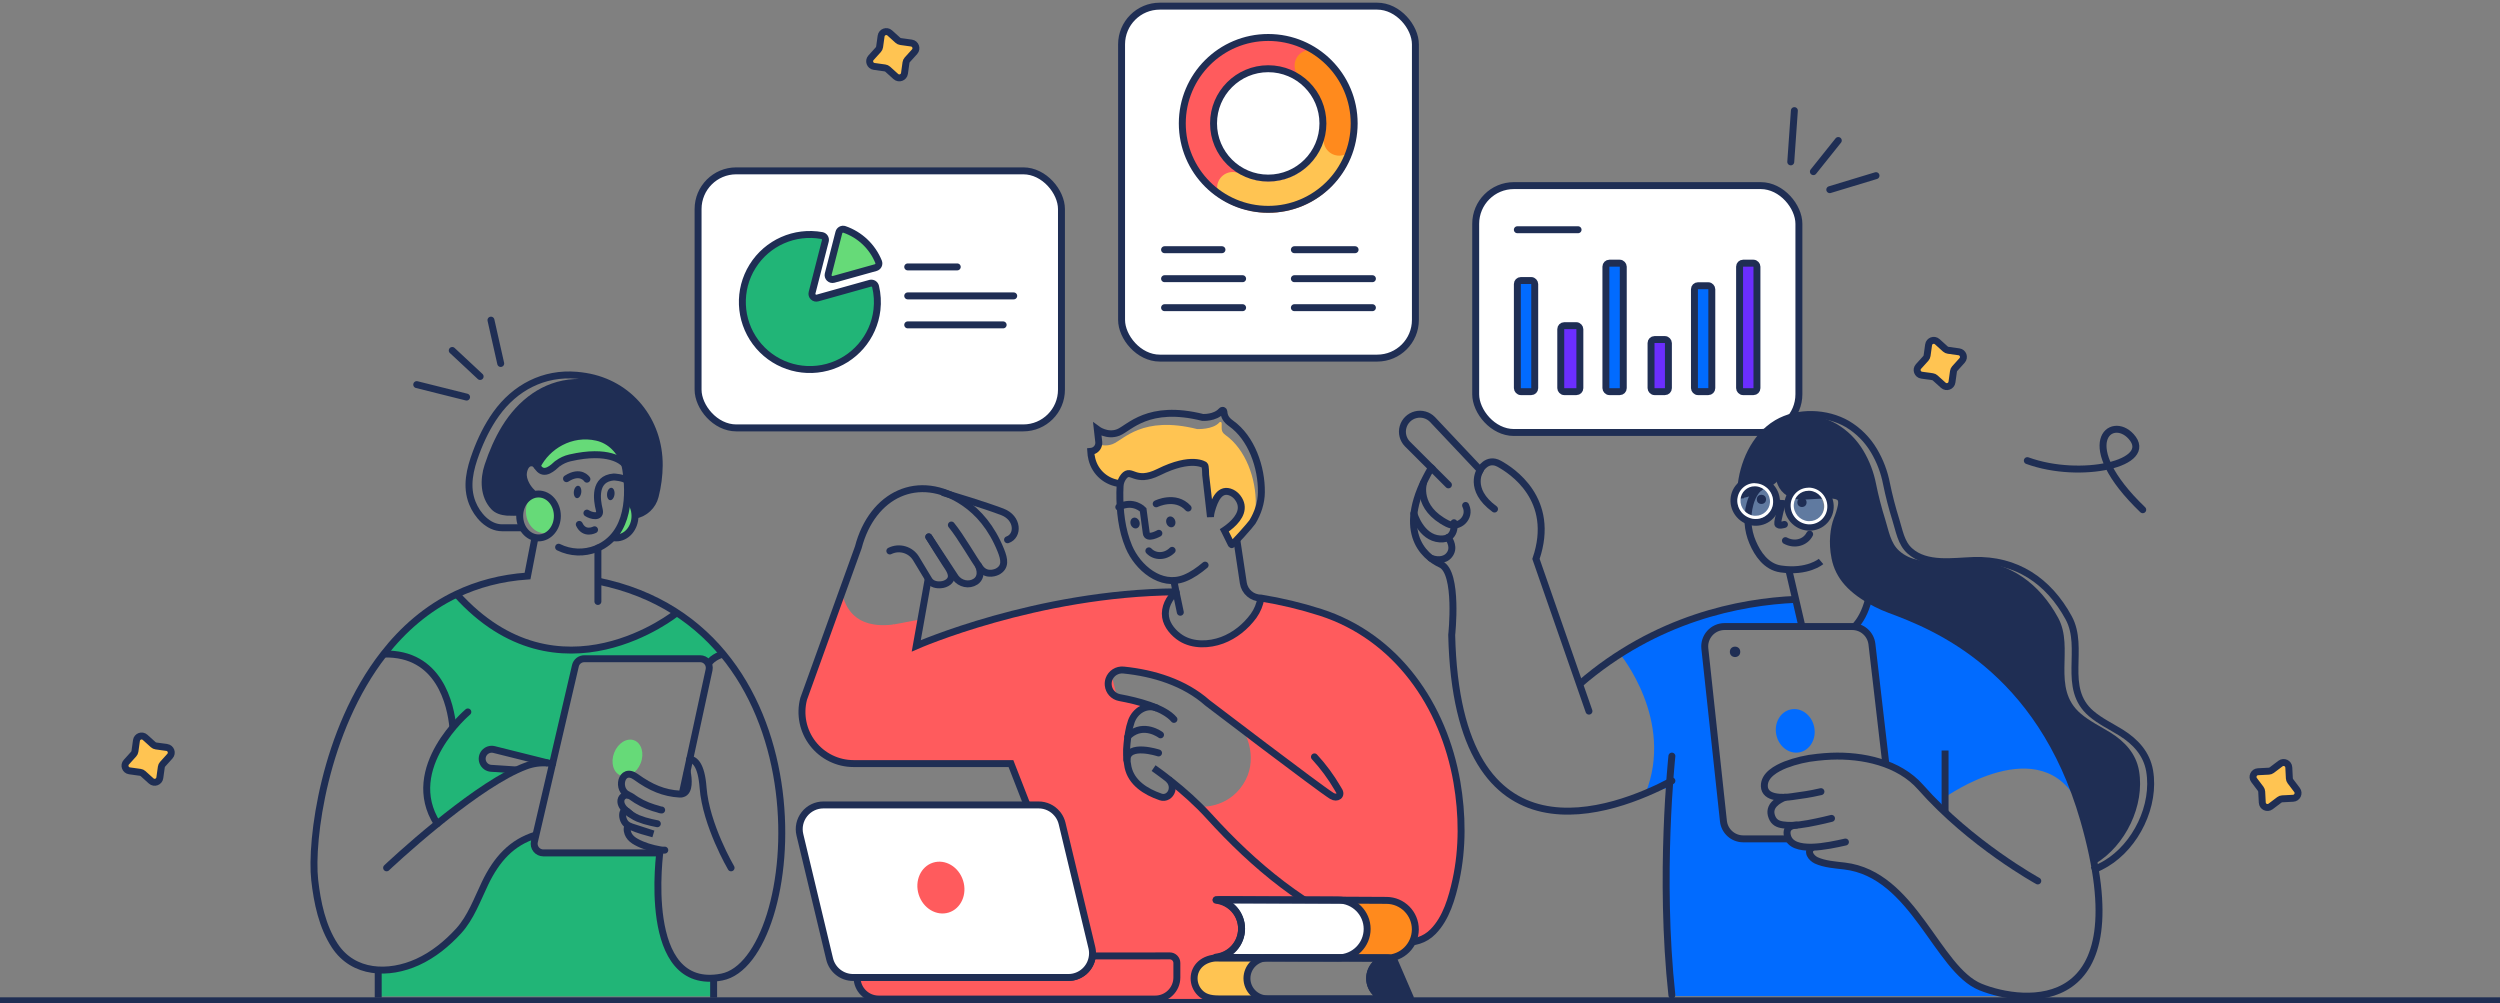
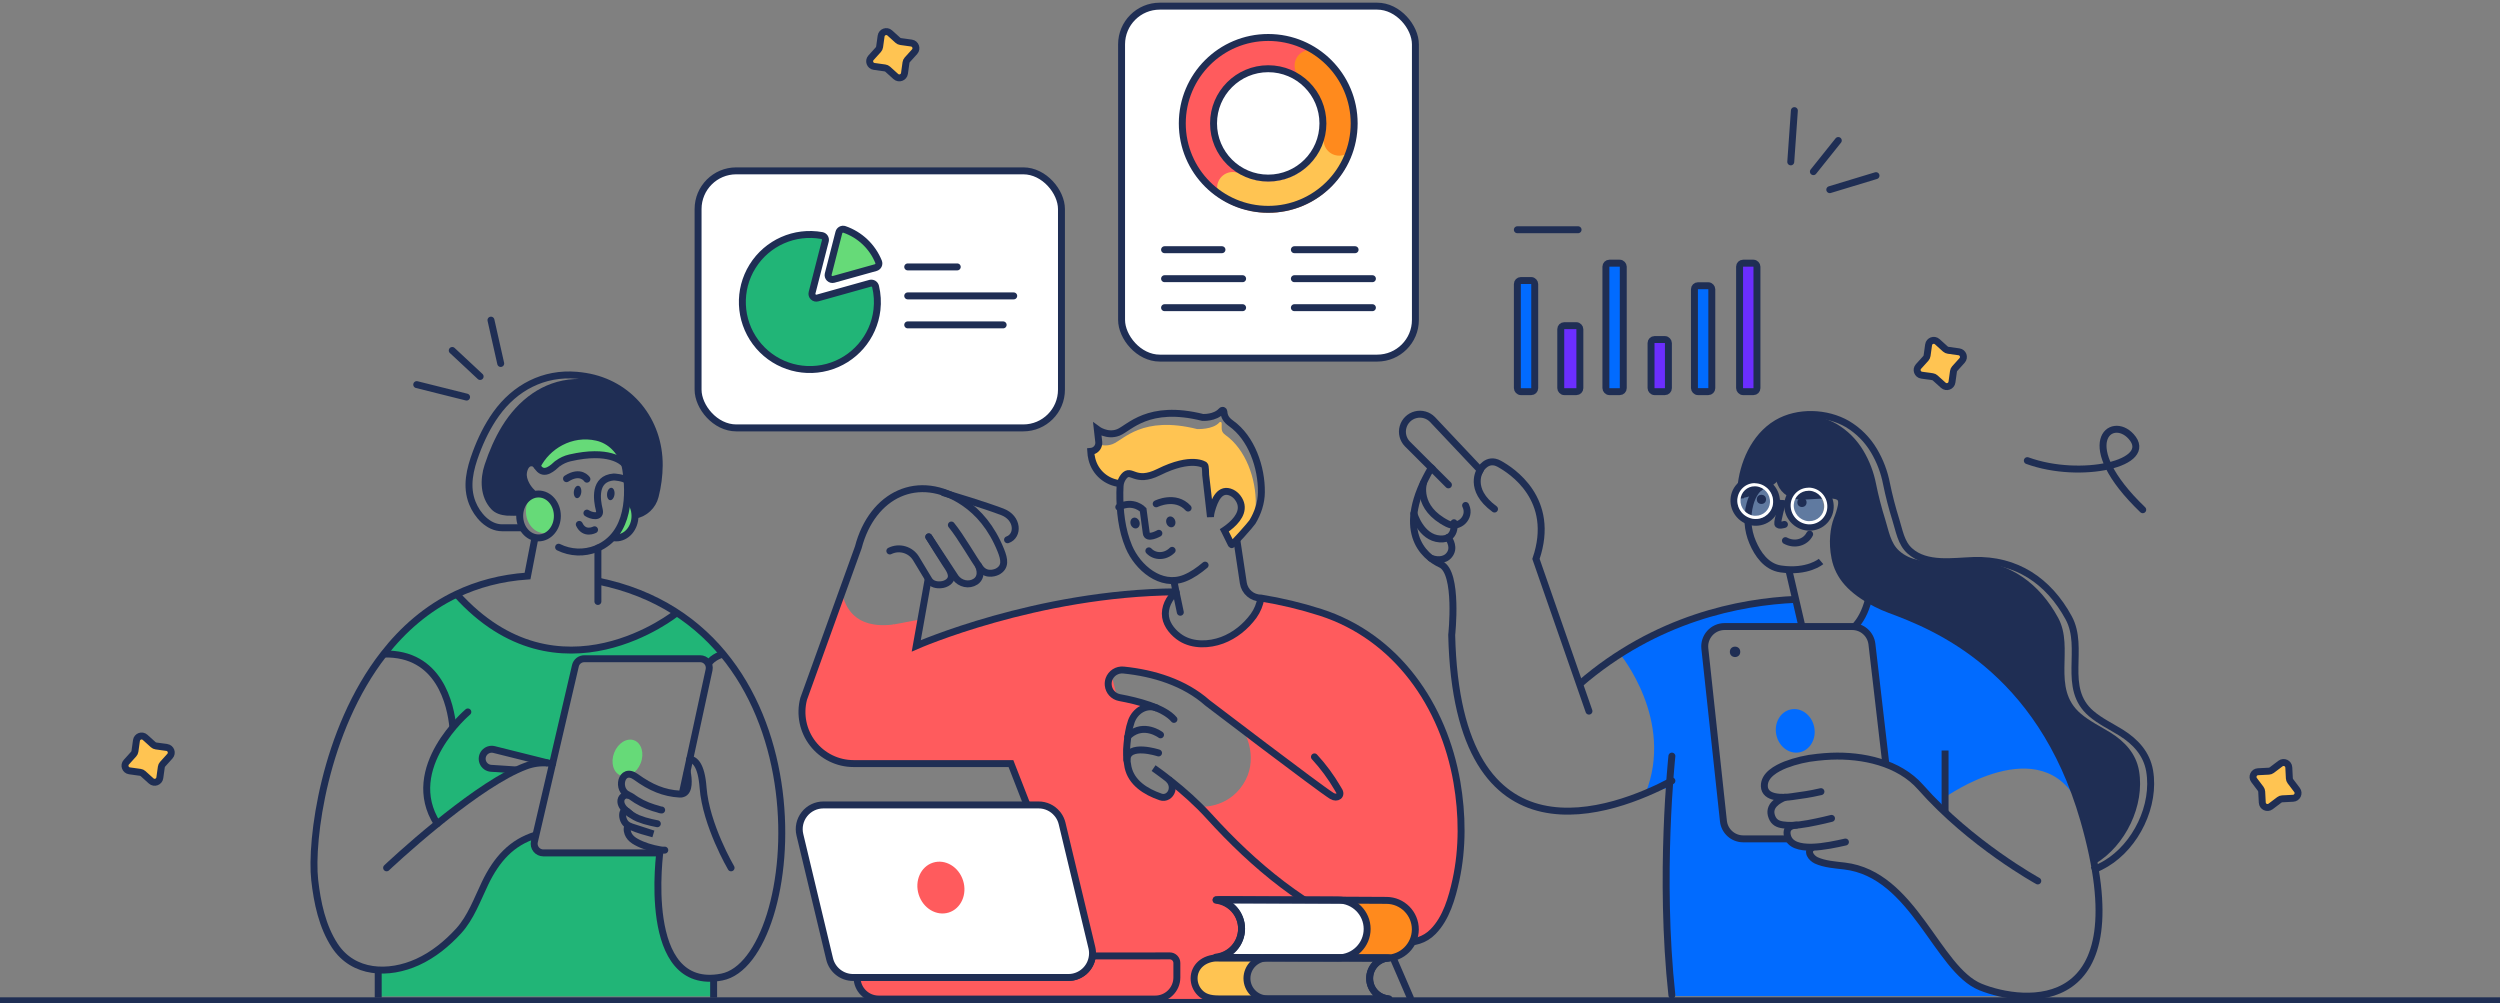
<svg xmlns="http://www.w3.org/2000/svg" width="1440" height="578" viewBox="0 0 1440 578" fill="none">
  <rect x="0" y="0" width="1440" height="578" fill="#808080" stroke="none" />
  <g clip-path="url(#clip0_2789_42386)">
    <path d="M240.035 221.538L268.748 228.716" stroke="#1F2E54" stroke-width="4" stroke-linecap="round" stroke-linejoin="round" />
    <path d="M260.495 201.879L276.551 216.857" stroke="#1F2E54" stroke-width="4" stroke-linecap="round" stroke-linejoin="round" />
    <path d="M282.792 184.398L288.41 209.366" stroke="#1F2E54" stroke-width="4" stroke-linecap="round" stroke-linejoin="round" />
    <path d="M1482.03 576.453L-42.026 576.453" stroke="#1F2E54" stroke-width="4" />
    <rect x="402.093" y="98.406" width="209.307" height="148.065" rx="22" fill="white" stroke="#1F2E54" stroke-width="4" />
    <path d="M505.127 178.487C503.268 194.333 491.921 207.438 476.503 211.544C461.085 215.649 444.724 209.924 435.23 197.101C425.736 184.278 425.035 166.957 433.462 153.409C441.889 139.861 457.735 132.833 473.434 135.679C474.112 135.813 474.706 136.219 475.077 136.802C475.448 137.385 475.564 138.096 475.397 138.767L474.625 141.755L467.753 168.602C467.53 169.473 467.789 170.397 468.432 171.026C469.075 171.655 470.005 171.894 470.871 171.652L497.551 164.187L501.2 163.168C501.861 162.985 502.567 163.08 503.157 163.429C503.746 163.779 504.168 164.353 504.325 165.02C505.378 169.428 505.65 173.986 505.127 178.487V178.487Z" fill="#21B577" stroke="#1F2E54" stroke-width="4" />
    <path d="M506.071 150.825C506.327 151.487 506.29 152.226 505.97 152.859C505.65 153.492 505.076 153.96 504.392 154.147L501.879 154.851L480.145 160.92C479.283 161.151 478.364 160.909 477.729 160.282C477.094 159.656 476.839 158.741 477.057 157.876L482.651 136.019L483.195 133.919C483.363 133.244 483.804 132.669 484.413 132.333C485.023 131.996 485.745 131.929 486.406 132.147C495.35 135.241 502.521 142.052 506.071 150.825V150.825Z" fill="#66DA78" stroke="#1F2E54" stroke-width="4" />
    <line x1="522.848" y1="153.74" x2="551.372" y2="153.74" stroke="#1F2E54" stroke-width="4" stroke-linecap="round" />
    <line x1="522.849" y1="170.438" x2="583.897" y2="170.438" stroke="#1F2E54" stroke-width="4" stroke-linecap="round" />
    <line x1="522.848" y1="187.135" x2="577.816" y2="187.135" stroke="#1F2E54" stroke-width="4" stroke-linecap="round" />
-     <rect x="850" y="106.909" width="186.167" height="142.206" rx="22" fill="white" stroke="#1F2E54" stroke-width="4" />
    <line x1="873.991" y1="132.329" x2="908.968" y2="132.329" stroke="#1F2E54" stroke-width="4" stroke-linecap="round" />
    <rect x="874" y="161.584" width="10" height="64" rx="2" fill="#016BFF" stroke="#1F2E54" stroke-width="4" />
    <rect x="899" y="187.584" width="11" height="38" rx="2" fill="#6B2EFF" stroke="#1F2E54" stroke-width="4" />
    <rect x="925" y="151.584" width="10" height="74" rx="2" fill="#016BFF" stroke="#1F2E54" stroke-width="4" />
    <rect x="951" y="195.584" width="10" height="30" rx="2" fill="#6B2EFF" stroke="#1F2E54" stroke-width="4" />
    <rect x="976" y="164.584" width="10" height="61" rx="2" fill="#016BFF" stroke="#1F2E54" stroke-width="4" />
    <rect x="1002" y="151.584" width="10" height="74" rx="2" fill="#6B2EFF" stroke="#1F2E54" stroke-width="4" />
    <path d="M514.215 359.803L530.666 356.658L527.037 372.836L601.747 348.262L635.457 369.413L649.1 424.45H487.283L514.215 359.803Z" fill="#FF5B5D" />
    <path fill-rule="evenodd" clip-rule="evenodd" d="M760.65 352.726C804.532 366.874 831.541 406.404 839.169 450.578C842.343 469.073 842.581 488.475 838.575 506.889C836.309 517.226 833.033 528.854 825.427 536.623C822.236 539.894 818.033 541.99 813.501 542.57C814.608 540.332 815.187 537.871 815.193 535.374C815.226 526.183 807.825 518.692 798.634 518.615L788.07 518.555L772.257 518.474C771.786 518.415 771.289 518.415 770.797 518.415H760.152L751.184 518.377L702.43 518.118C701.803 518.118 701.149 518.161 700.5 518.22L700.601 518.235C700.982 518.29 701.381 518.347 701.744 518.437C701.326 518.437 700.912 518.471 700.481 518.507L700.419 518.512C708.675 519.527 714.937 526.443 715.13 534.758V535.071C715.14 535.275 715.14 535.479 715.13 535.682C714.641 543.781 708.422 550.366 700.365 551.317C700.79 551.372 701.218 551.404 701.647 551.414C701.249 551.504 700.846 551.571 700.441 551.614L700.516 551.621C701.143 551.678 701.747 551.733 702.376 551.733H701.765C693.11 551.733 687.785 557.053 687.785 563.54C687.791 566.676 689.039 569.681 691.256 571.898C693.402 574.05 696.359 575.369 701.765 575.369H635.129L623.462 545.403L582.299 439.82H491.681C482.468 439.825 473.772 435.559 468.138 428.27C462.503 420.981 460.566 411.491 462.893 402.576L484.782 341.384C484.908 341.734 485.043 342.173 485.199 342.682C486.939 348.35 491.341 362.69 514.819 359.689C518.506 376.475 523.945 392.829 532.308 407.831C535.244 413.113 539.007 418.892 544.629 421.649C545.202 421.928 545.795 422.164 546.402 422.358C552.041 424.185 558.982 422.693 564.324 420.941C577.277 416.708 590.463 411.616 602.292 404.815C612.531 398.965 624.716 389.456 623.376 376.8V376.621C622.758 369.498 617.947 363.432 611.152 361.208C607.678 366.918 603.52 372.182 598.772 376.886C594.965 373.17 591.895 368.768 589.722 363.911C588.17 360.428 586.943 356.808 586.057 353.099C611.617 346.747 643.514 341.167 677.421 340.892C673.421 344.579 670.577 349.861 671.41 355.44C672.14 360.392 676.178 364.982 680.341 367.588C687.255 371.923 696.484 371.566 703.933 368.809C711.232 366.128 717.535 360.981 722.109 354.715C724.266 351.688 725.703 348.208 726.31 344.541V344.481C737.946 346.371 749.424 349.127 760.65 352.726ZM691.17 464.688C691.17 464.688 706.81 465.958 715.996 451.821C725.229 437.705 717.277 422.974 717.277 422.974C717.277 422.974 691.149 400.873 686.678 398.332C682.207 395.791 659.074 382.935 644.234 386.168C629.394 389.401 644.017 401.646 644.807 401.803C645.596 401.96 662.015 406.182 662.015 406.182L656.338 409.177C656.338 409.177 651.532 411.896 650.326 420.098C650.213 420.868 650.073 421.703 649.924 422.593C648.484 431.173 646.192 444.826 658.976 454.476C673.087 465.126 674.508 456.908 675.195 451.502C675.195 451.502 683.818 455.184 686.845 460.568C689.873 465.953 691.17 464.688 691.17 464.688Z" fill="#FF5B5D" />
    <path d="M534.958 309.228C538.094 314.332 541.245 319.424 544.5 324.452C546.506 327.55 550.16 331.967 546.273 335.205C545.008 336.175 543.48 336.74 541.889 336.827C539.391 337.049 536.769 336.448 535.25 334.302L527.681 321.76C524.553 316.573 517.966 314.658 512.544 317.359" stroke="#1F2E54" stroke-width="4" stroke-linecap="round" />
    <path d="M563.583 325.749C565.562 330.453 564.221 333.485 561.907 335.01C558.123 337.491 553.057 336.302 550.376 332.68L534.984 309.255" stroke="#1F2E54" stroke-width="4" stroke-linecap="round" />
    <path d="M547.986 302.416C553.587 309.228 560.653 321.879 564.562 327.16C568.47 332.442 574.514 329.258 574.514 329.258C579.423 326.614 578.591 322.23 576.445 316.905C571.157 303.833 563.61 295.14 555.193 289.441C529.108 271.796 502.347 284.814 494.384 315.272L462.893 402.577C460.566 411.491 462.503 420.981 468.138 428.27C473.772 435.56 482.468 439.826 491.681 439.82H582.299L635.145 575.375" stroke="#1F2E54" stroke-width="4" stroke-linecap="round" />
    <path d="M580.342 310.91C586.83 308.661 586.532 298.313 577.326 294.821C567.157 290.961 549.1 285.501 544.564 284.138C544.536 284.116 544.502 284.103 544.467 284.1C544.148 284.003 543.926 283.922 543.753 283.884L543.499 283.803" stroke="#1F2E54" stroke-width="4" stroke-linecap="round" />
    <path d="M676.194 414.368C670.518 407.545 654.98 403.679 644.838 401.809C641.337 401.151 638.692 398.257 638.351 394.711C638.233 393.546 638.368 392.369 638.745 391.261C639.99 387.76 643.466 385.563 647.163 385.942C664.463 387.693 682.303 393.137 695.5 404.863C695.5 404.863 759.471 453.681 767.11 458.433C770.262 460.347 773.203 458.087 771.067 455.082L770.397 453.935C766.637 447.482 762.187 441.457 757.125 435.965" stroke="#1F2E54" stroke-width="4" stroke-linecap="round" />
    <path d="M677.378 340.887C596.923 341.557 527.767 372.016 527.767 372.016L534.67 333.318" stroke="#1F2E54" stroke-width="4" />
-     <path d="M802.338 551.495C802.338 551.495 793.574 549.511 791.244 556.529C788.914 563.546 786.482 574.71 803.235 575.369C819.989 576.029 810.15 572.736 809.182 567.314C808.214 561.892 802.338 551.495 802.338 551.495Z" fill="#1F2E54" />
    <path d="M668.464 423.271C668.464 423.271 659.008 416.103 650.493 423.368C650.135 423.684 649.822 424.048 649.564 424.45" stroke="#1F2E54" stroke-width="4" stroke-linecap="round" />
    <path d="M667.324 433.706C667.324 433.706 649.37 427.802 649.1 437.728" stroke="#1F2E54" stroke-width="4" stroke-linecap="round" />
    <path d="M673.167 448.924C673.167 448.924 676.081 451.595 674.973 455.411C674.151 458.239 671.34 460.023 668.555 459.055C659.689 455.99 651.704 450.784 649.758 441.934C648.838 437.453 648.639 432.854 649.169 428.31C649.596 424.099 650.218 419.552 651.634 415.546C653.797 409.394 660.419 405.107 666.847 408.069" stroke="#1F2E54" stroke-width="4" />
    <path d="M787.898 518.124L812.637 575.37" stroke="#1F2E54" stroke-width="4" />
    <path d="M675.153 316.997C671.142 320.96 665.152 320.954 661.74 317.289" stroke="#1F2E54" stroke-width="4" stroke-linecap="round" />
    <path d="M628.902 264.383C630.762 272.14 637.365 277.845 645.31 278.558C645.632 276.997 646.33 275.539 647.343 274.309C651.668 269.211 653.511 278.774 667.346 271.909C686.516 262.372 693.793 267.843 693.793 267.843C694.431 268.319 694.333 272.709 694.442 273.509C694.982 278.066 695.469 282.602 696.004 287.154C696.328 289.933 696.647 292.69 696.95 295.447C697.211 294.978 697.5 294.525 697.815 294.09C699.561 287.911 702.681 280.613 709.406 283.754C710.768 284.417 711.953 285.394 712.866 286.603C717.326 292.463 713.947 298.123 709.282 302.313C708.112 303.613 706.805 304.782 705.384 305.8C706.151 307.389 709.287 313.698 709.287 313.72C709.611 314.358 720.57 301.956 721.386 300.605C722.606 297.294 723.26 293.801 723.321 290.273C723.5 275.769 717.596 258.885 705.849 250.565C702.935 248.505 703.865 246.521 703.686 243.721C703.661 243.411 703.447 243.149 703.149 243.061C702.85 242.974 702.529 243.079 702.34 243.326C698.658 247.564 689.544 247.143 689.544 247.143C657.907 239.217 647.273 253.284 640.888 255.793C638.283 256.78 635.415 256.827 632.779 255.928C632.462 257.707 631.186 259.164 629.465 259.712L629.627 261.177C629.764 262.298 629.508 263.431 628.902 264.383V264.383Z" fill="#FFC452" />
    <path d="M645.332 278.58C637.387 277.867 630.784 272.162 628.924 264.405C628.569 262.954 628.345 261.474 628.254 259.983L628.503 259.956C628.843 259.93 629.177 259.857 629.497 259.739C631.219 259.191 632.495 257.734 632.811 255.955C632.91 255.471 632.93 254.975 632.871 254.485L632.06 247.327C632.06 247.327 637.78 251.581 644.126 249.095C650.473 246.608 661.129 232.541 692.782 240.445C692.782 240.445 699.929 240.866 703.595 236.628C703.783 236.381 704.105 236.275 704.403 236.363C704.702 236.45 704.915 236.713 704.941 237.023C705.13 239.828 706.168 241.812 709.087 243.867C720.835 252.192 726.739 269.07 726.555 283.575C726.501 289.592 724.5 295.534 721.413 300.632C720.597 301.983 709.639 314.385 709.314 313.747C709.314 313.747 706.179 307.417 705.411 305.827L705.227 305.476L705.579 305.243C706.884 304.357 708.13 303.388 709.309 302.34C713.969 298.15 717.353 292.49 712.893 286.63C711.98 285.421 710.795 284.445 709.433 283.781C702.686 280.64 699.589 287.938 697.842 294.117C697.503 295.298 697.295 296.513 697.221 297.74C697.14 296.983 697.059 296.253 696.977 295.496C696.675 292.739 696.356 289.982 696.031 287.203C695.491 282.651 694.983 278.115 694.469 273.558C694.388 272.779 694.469 268.368 693.82 267.892C693.82 267.892 686.538 262.421 667.373 271.957C653.539 278.823 651.695 269.254 647.37 274.358C646.357 275.588 645.659 277.046 645.337 278.607C645.239 279.108 645.175 279.616 645.148 280.126C645.138 280.192 645.138 280.26 645.148 280.326C645.083 281.445 645.062 282.559 645.035 283.651C644.932 294.188 646.089 305.195 650.225 314.98C655.252 326.841 668.557 338.54 682.392 333.01C686.716 331.274 690.593 328.479 694.139 325.511" stroke="#1F2E54" stroke-width="4" stroke-linecap="round" />
    <ellipse cx="653.79" cy="301.264" rx="2.627" ry="3.179" transform="rotate(-18.5 653.79 301.264)" fill="#1F2E54" />
    <ellipse cx="674.375" cy="300.606" rx="2.627" ry="3.179" transform="rotate(-18.5 674.375 300.606)" fill="#1F2E54" />
    <path d="M667.513 307.184C667.513 307.184 660.663 311.071 660.247 307.038C660.117 305.795 658.441 293.615 658.441 293.615C658.441 293.615 652.905 287.749 644.423 292.085" stroke="#1F2E54" stroke-width="4" stroke-linecap="round" />
    <path d="M665.972 290.203C665.972 290.203 677.033 284.678 684.353 292.642" stroke="#1F2E54" stroke-width="4" stroke-linecap="round" />
    <path d="M676.114 334.367L677.384 340.887C673.378 344.579 670.545 349.872 671.373 355.445C672.108 360.387 676.152 364.987 680.298 367.577C687.229 371.902 696.446 371.561 703.907 368.81C711.2 366.106 717.509 360.976 722.083 354.716C724.236 351.689 725.671 348.211 726.278 344.547V344.482" stroke="#1F2E54" stroke-width="4" />
    <path d="M677.385 340.886L679.861 352.661" stroke="#1F2E54" stroke-width="4" stroke-linecap="round" />
    <path d="M712.401 310.909L716.142 335.751C716.904 340.776 721.228 344.488 726.311 344.482C737.954 346.369 749.44 349.123 760.672 352.721C804.555 366.874 831.564 406.404 839.192 450.573C842.365 469.067 842.603 488.465 838.619 506.857C836.354 517.21 833.078 528.838 825.471 536.591C815.594 546.7 800.435 542.538 788.763 537.969C752.525 523.875 722.386 498.801 696.36 470.095C682.445 454.741 664.464 442.436 664.464 442.436" stroke="#1F2E54" stroke-width="4" />
    <path d="M799.709 551.793C799.455 551.831 799.168 551.869 798.92 551.928H798.822L760.368 551.728L702.668 551.431C702.446 551.431 702.23 551.431 702.014 551.431C701.585 551.42 701.158 551.388 700.732 551.333C708.802 550.396 715.031 543.793 715.497 535.682C715.508 535.479 715.508 535.275 715.497 535.071V534.758C715.464 526.834 709.876 520.019 702.111 518.437C701.716 518.339 701.284 518.28 700.868 518.22C701.522 518.161 702.17 518.118 702.803 518.118L751.551 518.377L760.525 518.415L772.629 518.474C781.218 519.258 787.801 526.447 787.826 535.071C787.827 535.857 787.767 536.641 787.648 537.418C786.457 545.606 779.455 551.691 771.181 551.728H800.471C798.785 551.728 799.255 551.728 799.709 551.793V551.793Z" fill="white" />
    <path d="M721.709 571.899C723.928 574.131 726.948 575.381 730.094 575.37H701.777C696.371 575.37 693.419 574.051 691.267 571.899C689.056 569.679 687.811 566.675 687.802 563.541C687.802 557.054 693.121 551.734 701.777 551.734H730.094C725.313 551.727 721 554.604 719.169 559.02C717.338 563.437 718.352 568.522 721.736 571.899H721.709Z" fill="#FFC452" />
    <path d="M815.232 535.369C815.224 537.866 814.644 540.328 813.534 542.565C812.742 544.256 811.654 545.792 810.323 547.101C808.128 549.276 805.37 550.798 802.359 551.496C801.118 551.782 799.849 551.928 798.575 551.928C798.835 551.869 799.116 551.831 799.364 551.793C798.91 551.75 798.44 551.734 800.132 551.734H770.836C779.116 551.702 786.125 545.613 787.314 537.418C787.433 536.642 787.493 535.857 787.492 535.072C787.466 526.446 780.881 519.256 772.29 518.475L788.103 518.556L798.667 518.615C807.857 518.693 815.259 526.179 815.232 535.369V535.369Z" fill="#FF8A1D" />
    <path fill-rule="evenodd" clip-rule="evenodd" d="M815.232 535.364C815.164 544.561 807.67 551.97 798.473 551.934L702.286 551.437C701.643 551.437 700.999 551.388 700.351 551.323C708.743 550.372 715.097 543.295 715.141 534.849C715.185 526.403 708.905 519.26 700.524 518.221C701.167 518.154 701.813 518.121 702.459 518.124L798.646 518.621C807.842 518.684 815.256 526.168 815.232 535.364V535.364Z" stroke="#1F2E54" stroke-width="4" stroke-linecap="square" stroke-linejoin="round" />
    <path fill-rule="evenodd" clip-rule="evenodd" d="M787.482 535.067C787.464 544.261 780.014 551.711 770.82 551.728H702.383C701.736 551.725 701.09 551.689 700.447 551.62C708.833 550.625 715.15 543.514 715.15 535.069C715.15 526.624 708.833 519.514 700.447 518.518C701.091 518.459 701.739 518.416 702.383 518.416H770.82C780.009 518.436 787.455 525.877 787.482 535.067V535.067Z" stroke="#1F2E54" stroke-width="4" stroke-linecap="square" stroke-linejoin="round" />
    <path fill-rule="evenodd" clip-rule="evenodd" d="M687.803 563.546C687.802 566.678 689.047 569.681 691.263 571.894C693.425 574.056 696.361 575.37 701.772 575.37H800.127C798.435 575.37 798.895 575.337 799.354 575.294C793.397 574.593 788.908 569.544 788.908 563.546C788.908 557.548 793.397 552.5 799.354 551.799C798.895 551.755 798.435 551.723 800.127 551.723H701.772C693.112 551.728 687.803 557.048 687.803 563.546V563.546Z" stroke="#1F2E54" stroke-width="4" stroke-linecap="square" stroke-linejoin="round" />
    <path fill-rule="evenodd" clip-rule="evenodd" d="M718.24 563.546C718.255 570.07 723.54 575.355 730.064 575.37H797.982C798.436 575.37 798.895 575.337 799.355 575.294C793.398 574.593 788.909 569.544 788.909 563.546C788.909 557.549 793.398 552.5 799.355 551.799C798.895 551.756 798.436 551.723 797.982 551.723H730.064C723.541 551.741 718.258 557.024 718.24 563.546H718.24Z" stroke="#1F2E54" stroke-width="4" stroke-linecap="square" stroke-linejoin="round" />
    <ellipse rx="10.732" ry="10.477" transform="matrix(-0.727 -0.687 -0.687 0.727 1039.8 291.809)" fill="#016BFF" fill-opacity="0.25" />
    <ellipse rx="10.632" ry="10.386" transform="matrix(-0.727 -0.686 -0.686 0.727 1011.01 288.609)" fill="#016BFF" fill-opacity="0.25" />
    <path d="M1120.36 459.246C1120.36 459.246 1176.02 419.336 1197.5 463.474C1197.5 463.474 1174.9 383.384 1097.83 354.739C1097.83 354.739 1075.8 342.482 1074.83 349.886C1073.86 357.289 1067.47 361.069 1064.67 360.98C1061.88 360.89 1038.27 362.366 1037.45 358.84C1036.63 355.313 1038.2 344.749 1026.49 344.674C1014.79 344.599 951.27 360.204 933.108 376.696C933.108 376.696 964.72 414.862 947.818 456.942L962.058 453.49C962.058 453.49 953.276 529.539 965.249 573.774H1172.07C1172.07 573.774 1151.4 576.376 1130.19 561.248L1099.4 521.733C1099.4 521.733 1085.9 501.274 1058.31 498.352C1058.31 498.352 1042.61 496.637 1042.76 489.174C1042.91 481.71 1037.1 493.953 1029.34 483.164C1028.39 483.164 1009.53 484.253 1009.53 484.253C1009.53 484.253 995.363 485.58 992.701 472.935C990.04 460.29 980.228 371.537 983.755 366.206C987.281 360.875 988.631 360.808 1018.39 360.987C1048.16 361.166 1074.31 355.231 1078.1 370.038C1081.89 384.846 1086.26 440.95 1086.26 440.95C1086.26 440.95 1103.04 445.341 1115.82 463.511C1115.77 463.503 1120.36 472.361 1120.36 459.246V459.246Z" fill="#016BFF" />
    <path d="M963.012 449.763C930.169 467.209 839.403 502.855 836.182 365.751C836.182 365.751 840.089 329.748 829.905 325.051C819.72 320.353 803.295 305.479 824.447 269.468L810.646 255.697C808.135 253.112 807.193 249.383 808.175 245.916C809.158 242.448 811.917 239.768 815.411 238.885C818.906 238.002 822.606 239.051 825.118 241.636L852.548 270.713C852.548 270.713 856.522 263.257 863.567 267.142C870.613 271.026 896.454 287.511 884.719 321.934L915.243 409.613" stroke="#1F2E54" stroke-width="4" stroke-linecap="round" />
    <path d="M1120.36 432.294V467.231" stroke="#1F2E54" stroke-width="4" />
    <path d="M852.585 270.698C852.585 270.698 845.271 281.829 860.839 293.207" stroke="#1F2E54" stroke-width="4" stroke-linecap="round" />
    <path d="M819.944 278.117C819.944 278.117 815.389 292.424 833.767 301.655C840.268 304.92 847.404 298.046 844.332 291.448C844.28 291.351 844.235 291.246 844.183 291.142" stroke="#1F2E54" stroke-width="4" stroke-linecap="round" />
    <path d="M814.382 295.787C814.382 295.787 818.4 309.759 829.398 310.43C839.127 311.019 837.495 301.095 837.495 301.095" stroke="#1F2E54" stroke-width="4" stroke-linecap="round" />
    <path d="M1002.52 287.034C1003.27 287.228 1003.74 286.609 1004.43 286.728C1014.4 284.909 1021.81 277.036 1022.64 273.248C1022.36 275.314 1018.57 275.105 1019.21 277.215C1019.33 277.617 1019.57 277.461 1019.77 277.848C1020.08 278.594 1020.07 277.573 1020.51 278.244C1022.96 274.628 1024.37 272.831 1024.81 270.84C1024.51 272.977 1024.68 275.152 1025.31 277.215C1025.43 277.618 1025.58 278.01 1025.77 278.385C1027.26 281.904 1030.37 284.879 1035.56 285.617C1036.87 285.782 1038.18 285.825 1039.49 285.744C1043.22 285.528 1046.44 285.312 1049.19 285.192C1058.36 284.782 1061.64 285.476 1060.62 291.396C1060.05 294.073 1059.24 296.696 1058.21 299.231C1056.4 304.018 1055.13 312.309 1056.99 321.338V321.39C1059.15 331.903 1066 340.029 1080.66 347.664C1083.26 349.005 1085.94 350.183 1088.69 351.19C1114.13 360.629 1175 384.54 1200.23 472.219C1202.92 481.561 1204.92 490.061 1206.34 497.822L1207.03 497.42C1224.26 487.094 1235.5 463.929 1232.08 443.999C1230.38 434.106 1223.94 427.202 1215.68 422.005C1209.88 418.411 1203.68 415.466 1198.48 411.03C1181.26 396.32 1195.03 373.446 1185.49 355.858C1174.74 336.07 1157.9 323.873 1135.93 322.866C1130.39 323.105 1124.17 323.753 1118.13 323.463C1109.36 323.776 1100.4 323.06 1093.98 317.312C1088.92 312.838 1087.87 305.546 1085.96 299.463C1083.8 292.602 1082 285.634 1080.57 278.587C1079.25 271.905 1076.81 265.497 1073.33 259.642C1069.58 253.296 1064.29 247.998 1057.95 244.238C1052.42 241.116 1046.26 239.289 1039.92 238.892C1034.15 239.233 1028.53 240.907 1023.52 243.783C1021.8 244.796 1020.18 245.958 1018.68 247.258C1007.58 256.726 1002.26 272.756 1002.52 287.034V287.034Z" fill="#1F2E54" />
    <path d="M834.081 309.594C834.081 309.594 837.637 314.008 835.691 318.198C833.745 322.389 828.914 323.365 824.217 321.531" stroke="#1F2E54" stroke-width="4" stroke-linecap="round" />
    <path d="M824.462 269.467L834.289 279.287" stroke="#1F2E54" stroke-width="4" stroke-linecap="round" />
    <path d="M1086.23 439.987L1078.23 371.022C1077.56 365.246 1072.66 360.889 1066.85 360.89H993.38C990.129 360.888 987.031 362.268 984.857 364.686C982.684 367.104 981.641 370.332 981.988 373.564L992.694 472.942C993.323 478.76 998.234 483.171 1004.09 483.171H1030.38" stroke="#1F2E54" stroke-width="4" />
    <circle r="2.997" transform="matrix(-1 0 0 1 999.389 375.459)" fill="#1F2E54" />
    <path d="M1048.86 455.987C1041.11 457.732 1039.56 457.762 1032.04 458.88C1027.3 459.589 1016.45 460.178 1016.26 452.819C1016.08 446.355 1023.34 442.56 1028.46 440.494C1034.37 438.246 1040.56 436.799 1046.85 436.193C1049.45 435.894 1052.05 435.691 1054.67 435.581C1072.83 434.836 1093.77 439.227 1106.27 453.43C1135.24 486.295 1173.76 507.425 1173.76 507.425" stroke="#1F2E54" stroke-width="4" stroke-linecap="round" />
    <path d="M1028.1 459.246C1024.37 460.826 1018.06 464.196 1020.64 470.653C1021.82 473.635 1023.96 474.694 1026.9 475.126C1033.24 476.044 1040.05 474.694 1046.28 473.389C1048.59 472.905 1052.67 472.017 1054.95 471.391" stroke="#1F2E54" stroke-width="4" stroke-linecap="round" />
    <path d="M1034.73 475.276C1034.73 475.276 1027.95 475.194 1029.58 481.494C1032.28 491.932 1053.19 487.205 1062.97 485.013" stroke="#1F2E54" stroke-width="4" stroke-linecap="round" />
    <path d="M1034.31 345.24C1002.44 346.635 953.886 355.977 909.852 394.068" stroke="#1F2E54" stroke-width="4" />
    <path d="M963.012 435.507C963.012 435.507 955.556 504.898 963.012 573.237" stroke="#1F2E54" stroke-width="4" stroke-linecap="round" />
    <path d="M1205.09 501.341C1207.87 500.246 1210.55 498.933 1213.12 497.412C1230.37 487.086 1241.6 463.929 1238.18 443.992C1236.47 434.098 1230.03 427.202 1221.74 421.998C1215.95 418.404 1209.72 415.466 1204.54 411.03C1187.32 396.32 1201.1 373.438 1191.56 355.858C1179.97 334.534 1161.33 322.031 1136.77 322.844C1124.98 323.231 1109.67 325.938 1100.05 317.312C1094.99 312.838 1093.94 305.546 1092.02 299.463C1089.86 292.602 1088.06 285.634 1086.62 278.587C1085.33 271.906 1082.9 265.497 1079.43 259.642C1075.68 253.29 1070.39 247.984 1064.05 244.216C1052.12 237.334 1035.49 236.7 1023.5 243.776C1021.79 244.791 1020.18 245.95 1018.67 247.243C1007.58 256.756 1002.27 272.779 1002.52 287.064" stroke="#1F2E54" stroke-width="4" />
    <path d="M1025.05 269.58C1024.43 273.785 1021.88 277.662 1017.33 278.825C1012.21 280.13 1009.48 285.125 1008.04 290.143C1005.98 297.504 1006.51 305.347 1009.53 312.368C1012.33 318.974 1017.33 326.534 1025.77 327.72C1041.23 329.956 1048.92 323.41 1048.92 323.41" stroke="#1F2E54" stroke-width="4" />
    <circle r="2.654" transform="matrix(-1 0 0 1 1037.93 289.39)" fill="#1F2E54" />
    <circle r="2.654" transform="matrix(-1 0 0 1 1014.58 287.63)" fill="#1F2E54" />
    <path d="M1044.09 487.973C1040.22 490.344 1043.34 494.25 1046.14 495.57C1050.96 497.807 1057.19 498.202 1062.43 498.828C1102.35 503.525 1115.67 558.31 1140.72 568.495C1165.77 578.679 1233 586.12 1200.21 472.211C1174.96 384.547 1114.1 360.636 1088.65 351.197C1085.91 350.19 1083.24 349.015 1080.64 347.678C1065.98 340.059 1059.11 331.902 1056.95 321.382C1056.95 321.382 1056.95 321.382 1056.95 321.337C1055.09 312.308 1056.34 304.018 1058.17 299.224C1059.22 296.691 1060.03 294.068 1060.6 291.388C1061.96 283.76 1056.07 284.834 1039.53 285.744C1031.94 286.191 1027.65 282.761 1025.8 278.392C1025.62 278.013 1025.47 277.619 1025.36 277.214C1024.58 274.74 1024.49 272.102 1025.09 269.58" stroke="#1F2E54" stroke-width="4" />
    <path d="M1026.49 290.03C1026.49 290.03 1023.7 300.222 1023.99 301.728C1024.27 303.235 1027.84 302.071 1027.84 302.071" stroke="#1F2E54" stroke-width="4" stroke-linecap="round" />
    <path d="M1028.41 311.406C1033.76 314.284 1039.94 312.472 1042.36 307.678" stroke="#1F2E54" stroke-width="4" stroke-linecap="round" />
    <ellipse rx="12.399" ry="12.101" transform="matrix(-0.727 -0.686 -0.686 0.727 1041.97 291.436)" stroke="#1F2E54" stroke-width="4" />
    <ellipse rx="12.399" ry="12.101" transform="matrix(-0.727 -0.686 -0.686 0.727 1011.01 288.609)" stroke="#1F2E54" stroke-width="4" />
    <path fill-rule="evenodd" clip-rule="evenodd" d="M1011.71 278.392C1011.39 278.348 1011.07 278.348 1010.75 278.348V278.281C1005.44 278.26 1001.03 282.398 1000.72 287.705C1000.38 293.408 1004.62 298.356 1010.31 298.888C1010.63 298.933 1010.95 298.933 1011.27 298.933C1016.56 298.956 1020.96 294.857 1021.3 289.576C1021.63 283.874 1017.39 278.932 1011.71 278.392ZM1002.51 287.794C1002.79 283.452 1006.4 280.079 1010.75 280.107V280.145H1011.54C1016.28 280.59 1019.8 284.717 1019.5 289.464C1019.19 293.777 1015.59 297.107 1011.27 297.077H1010.48C1005.76 296.631 1002.24 292.528 1002.51 287.794Z" fill="white" />
    <path d="M1029.74 290.329L1023.24 289.733" stroke="#1F2E54" stroke-width="4" />
    <path fill-rule="evenodd" clip-rule="evenodd" d="M1042.69 280.905C1042.36 280.875 1042.04 280.86 1041.71 280.86V280.927C1036.29 280.904 1031.78 285.106 1031.43 290.515C1031.08 296.365 1035.43 301.442 1041.26 301.99C1041.59 302.035 1041.92 302.035 1042.24 302.035C1047.66 302.058 1052.16 297.857 1052.52 292.446C1052.92 286.571 1048.56 281.45 1042.69 280.905ZM1033.22 290.605C1033.49 286.129 1037.22 282.65 1041.71 282.694V282.657C1041.98 282.654 1042.26 282.667 1042.53 282.694C1047.39 283.152 1051.02 287.378 1050.73 292.252C1050.46 296.731 1046.72 300.211 1042.24 300.17H1041.42C1036.56 299.713 1032.93 295.482 1033.22 290.605Z" fill="white" />
    <path d="M1068.26 360.98C1071.54 357.558 1074.39 352.525 1076.26 345.241" stroke="#1F2E54" stroke-width="4" />
    <path d="M1037.93 360.89L1034.31 345.241L1030.38 328.376" stroke="#1F2E54" stroke-width="4" />
    <ellipse rx="12.6" ry="11.139" transform="matrix(-0.2 -0.98 -0.98 0.2 1034.06 420.978)" fill="#016BFF" />
    <path d="M416.823 376.722C416.378 376.851 410.695 378.503 408.459 382.44C407.59 380.6 405.738 379.428 403.703 379.429H336.966C334.521 379.425 332.397 381.112 331.849 383.496L318.706 439.847C317.815 439.673 316.925 439.566 315.998 439.477L284.984 431.737C282.227 431.045 279.396 432.563 278.446 435.242C278.239 435.822 278.137 436.434 278.143 437.05C278.143 439.952 280.387 442.36 283.282 442.563L297.948 443.508C283.821 450.157 266.635 462.823 252.29 474.46C238.332 452.606 251.43 430.757 261.282 418.991C260.012 406.022 253.581 375.911 221.493 376.731C232.547 362.555 246.331 350.405 263.41 342.273C321.913 407.117 388.841 354.102 390.262 352.962C400.271 359.491 409.227 367.505 416.823 376.731" fill="#21B577" />
    <path d="M410.744 562.739V573.944H217.543V558.072C225.07 558.517 232.988 556.736 240.189 553.489C249.306 549.338 257.18 542.89 263.914 535.532C270.839 527.917 274.642 517.357 279.056 508.174C285.683 494.345 294.461 484.494 308.392 480.321L307.501 484.151C307.139 485.713 307.508 487.355 308.504 488.611C309.5 489.867 311.015 490.601 312.618 490.604H379.689C378.353 502.184 372.719 565.425 410.744 562.753" fill="#21B577" />
    <path d="M379.721 268.041C379.667 274.032 378.886 279.994 377.396 285.797C376.007 291.416 371.456 295.701 365.763 296.749C365.652 292.705 363.933 289.155 361.31 286.951C361.549 283.527 361.515 280.09 361.207 276.672C361.034 274.414 360.762 272.307 360.477 270.415C360.307 269.337 360.062 268.273 359.742 267.23C358.847 266.268 357.792 265.468 356.625 264.865C352.496 262.541 343.999 260.069 328.255 263.703C325.685 264.291 323.266 265.413 321.156 266.994C321.109 267.023 321.067 267.059 321.032 267.101C319.611 268.41 317.803 270.067 315.932 270.927C313.995 271.817 311.973 271.853 310.276 269.747C310.232 269.702 310.209 269.662 310.169 269.617C309.279 268.455 308.428 266.945 306.856 266.647C303.542 266.023 301.93 269.319 301.511 272.089C301.146 274.65 301.899 276.908 302.999 279.059C303.92 280.808 305.124 282.392 306.562 283.749C306.931 284.105 307.269 284.493 307.573 284.907C307.435 284.931 307.299 284.968 307.168 285.018C306.863 285.12 306.565 285.242 306.277 285.383C302.269 287.187 299.414 291.707 299.351 296.998C299.351 297.163 292.631 297.065 291.78 296.998C288.503 296.695 285.274 295.751 282.967 293.279C276.42 286.265 276.451 275.857 279.141 267.716C281.689 259.989 284.931 252.444 289.179 245.492C298.385 230.448 312.668 219.35 330.749 218.352C335.085 218.134 339.432 218.388 343.714 219.109C345.739 219.428 347.743 219.875 349.713 220.445C368.146 228.488 379.846 246.721 379.739 268.041" fill="#1F2E54" />
    <path d="M369.045 439.549C366.867 445.138 361.683 448.336 357.466 446.674C353.248 445.013 351.591 439.17 353.765 433.581C355.938 427.992 361.127 424.789 365.344 426.455C369.562 428.121 371.223 433.964 369.045 439.553" fill="#66DA78" />
    <path d="M380.251 489.465C380.251 489.465 368.423 571.923 415.738 562.784C462.794 553.686 480.604 362.248 344.396 334.716" stroke="#1F2E54" stroke-width="4" />
    <path d="M269.473 410.08C269.473 410.08 231.297 442.275 251.868 474.474" stroke="#1F2E54" stroke-width="4" stroke-linecap="round" />
    <path d="M381.111 466.56C380.456 466.6 379.521 466.164 378.884 465.99C378.076 465.776 377.276 465.548 376.484 465.304C371.832 463.857 367.456 461.641 363.537 458.749C362.646 458.112 361.061 457.702 359.974 458.121C358.742 458.573 357.854 459.66 357.658 460.958C357.324 463.256 358.945 465.505 360.713 466.979C362.811 468.733 364.989 470.35 367.532 471.401C369.986 472.387 372.519 473.166 375.103 473.73C376.274 474.002 377.463 474.176 378.626 474.474" stroke="#1F2E54" stroke-width="4" stroke-linecap="round" />
    <path d="M395.764 444.252C396.245 446.791 396.597 449.427 396.357 452.006C396.156 454.188 395.372 456.735 392.945 457.265C392.484 457.387 392.005 457.431 391.529 457.395C382.39 456.856 374.859 453.698 366.259 447.481C357.659 441.264 354.631 455.582 362.487 458.121" stroke="#1F2E54" stroke-width="4" />
    <path d="M362.816 468.707C362.605 468.533 362.404 468.347 362.215 468.15C357.935 463.674 357.16 472.666 361.653 475.311L362.232 475.654C362.535 475.783 362.86 475.935 363.181 476.1C363.332 476.14 363.502 476.207 363.658 476.251C367.719 478.033 372.044 479.173 376.301 480.335C372.088 478.959 367.889 477.605 363.658 476.251C363.292 476.1 362.945 475.948 362.58 475.775C362.468 475.728 362.351 475.692 362.232 475.668C362.078 475.598 361.899 475.615 361.76 475.712C361.659 475.795 361.584 475.907 361.547 476.033C360.856 477.69 361.417 479.778 362.299 481.261C363.226 482.829 364.816 484.036 366.383 484.896C370.601 487.26 375.504 488.659 380.238 489.496C381.117 489.678 382.016 489.736 382.91 489.67" stroke="#1F2E54" stroke-width="4" stroke-linecap="round" />
    <path d="M421.101 499.873C421.101 499.873 406.587 475.137 404.97 453.631C403.982 440.319 400.071 437.5 397.274 437.309" stroke="#1F2E54" stroke-width="4" stroke-linecap="round" />
    <path d="M392.944 457.261L395.768 444.252L397.273 437.305L408.434 385.795C408.769 384.241 408.384 382.619 407.386 381.382C406.388 380.146 404.884 379.427 403.295 379.426H336.553C334.108 379.423 331.986 381.11 331.436 383.492L318.293 439.848L308.7 480.968L307.81 484.82C307.451 486.382 307.822 488.022 308.819 489.277C309.815 490.532 311.329 491.265 312.931 491.269H379.998" stroke="#1F2E54" stroke-width="4" />
    <path d="M310.196 268.264C310.196 268.264 313.728 253.286 333.671 251.3C353.614 249.314 358.611 264.215 358.611 264.215L357.983 265.716C357.983 265.716 331.765 255.197 317.286 270.21C317.286 270.21 312.071 272.575 310.196 268.272" fill="#66DA78" />
    <path d="M315.574 439.477L284.555 431.728C282.538 431.228 280.411 431.91 279.059 433.489C277.707 435.068 277.362 437.274 278.167 439.191C278.972 441.107 280.789 442.405 282.863 442.546L297.528 443.512" stroke="#1F2E54" stroke-width="4" />
    <path d="M389.86 352.94C389.86 352.94 322.108 407.826 262.991 342.274" stroke="#1F2E54" stroke-width="4" />
    <path d="M260.866 418.982C259.597 406.013 253.17 375.881 221.056 376.722" stroke="#1F2E54" stroke-width="4" />
    <path d="M416.416 376.713C416.416 376.713 410.363 378.379 408.043 382.449" stroke="#1F2E54" stroke-width="4" />
    <path d="M361.31 286.969C364.022 289.249 365.764 292.972 365.764 297.185C365.764 304.177 360.905 309.833 354.901 309.833C354.222 309.83 353.545 309.751 352.884 309.597C359.876 304.253 361.292 286.969 361.292 286.969" fill="#66DA78" />
    <path d="M321.757 315.191C328.575 318.584 336.52 318.891 343.579 316.033C363.255 307.816 362.503 283.598 360.458 270.433C360.295 269.365 360.063 268.309 359.764 267.271C357.506 259.744 351.613 253.612 343.851 251.87C328.816 248.472 315.067 256.996 309.362 268.473" stroke="#1F2E54" stroke-width="4" stroke-linecap="round" />
    <path d="M359.952 267.507C359.952 267.507 359.889 267.418 359.76 267.271C358.424 265.765 350.688 258.582 328.296 263.743C325.726 264.331 323.309 265.452 321.201 267.035C321.151 267.063 321.106 267.099 321.067 267.141" stroke="#1F2E54" stroke-width="4" />
    <path d="M300.263 303.99H289.187C281.193 303.99 274.856 296.669 272.099 289.797C268.224 280.133 270.705 270.241 274.192 260.848C277.114 252.988 280.828 245.35 285.714 238.514C296.652 223.216 313.166 214.549 332.147 216.152C333.83 216.295 335.506 216.503 337.175 216.776C362.663 220.909 379.849 242.219 379.72 268.028C379.667 274.023 378.886 279.99 377.395 285.797C375.996 291.412 371.447 295.693 365.758 296.749" stroke="#1F2E54" stroke-width="4" />
    <path d="M307.582 284.907C307.277 284.493 306.939 284.104 306.571 283.744C305.132 282.391 303.929 280.807 303.008 279.059C301.908 276.908 301.156 274.65 301.521 272.089C301.931 269.337 303.543 266.024 306.865 266.647C308.437 266.95 309.275 268.455 310.179 269.618C313.617 274.071 318.351 269.595 321.255 266.905" stroke="#1F2E54" stroke-width="4" />
    <path d="M361.308 286.968C364.02 289.249 365.762 292.972 365.762 297.185C365.762 304.177 360.903 309.833 354.899 309.833C354.22 309.829 353.543 309.75 352.882 309.597" stroke="#1F2E54" stroke-width="4" />
    <path d="M338.066 295.551C340.498 297.185 346.372 298.526 345.192 293.68C343.776 287.94 341.87 275.675 353.543 274.739C353.543 274.739 358.682 274.958 361.221 276.703" stroke="#1F2E54" stroke-width="4" stroke-linecap="round" />
    <path d="M342.462 305.148C342.462 305.148 336.584 308.266 333.671 302.053" stroke="#1F2E54" stroke-width="4" stroke-linecap="round" />
    <path d="M330.539 283.125C330.312 285.098 331.082 286.804 332.262 286.942C333.442 287.08 334.583 285.606 334.814 283.62C335.046 281.633 334.266 279.945 333.091 279.807C331.915 279.669 330.766 281.143 330.539 283.125" fill="#1F2E54" />
    <path d="M349.682 284.288C349.455 286.256 350.226 287.966 351.406 288.104C352.586 288.242 353.726 286.768 353.953 284.782C354.18 282.796 353.41 281.103 352.234 280.97C351.058 280.836 349.909 282.306 349.682 284.288" fill="#1F2E54" />
    <path d="M338.066 276C338.066 276 334.467 270.451 326.312 275.715" stroke="#1F2E54" stroke-width="4" stroke-linecap="round" />
    <path d="M344.39 315.668V346.451" stroke="#1F2E54" stroke-width="4" stroke-linecap="round" />
    <path d="M222.69 499.873C222.69 499.873 235.379 487.848 251.857 474.488C266.202 462.85 283.406 450.162 297.537 443.517C299.346 442.676 301.1 441.923 302.806 441.29C306.876 439.739 311.244 439.13 315.583 439.509C316.492 439.584 317.396 439.706 318.291 439.874" stroke="#1F2E54" stroke-width="4" stroke-linecap="round" />
    <path d="M308.698 480.967C294.763 485.14 285.985 494.991 279.363 508.82C274.958 518.003 271.146 528.563 264.22 536.178C257.491 543.531 249.617 549.984 240.501 554.135C223.96 561.662 203.594 561.083 192.847 544.716C185.579 533.617 182.72 519.829 181.268 506.86C178.774 484.321 186.648 420.786 221.056 376.717C232.11 362.542 245.898 350.392 262.973 342.26C274.958 336.568 288.506 332.845 303.862 331.79L308.164 309.597" stroke="#1F2E54" stroke-width="4" />
    <path d="M411.05 563.488V574.613" stroke="#1F2E54" stroke-width="4" />
    <path d="M217.85 559.515V574.613" stroke="#1F2E54" stroke-width="4" />
    <path d="M321.043 297.185C321.085 300.524 319.9 303.762 317.712 306.284C316.485 306.851 315.149 307.145 313.797 307.143C307.798 307.143 302.935 301.487 302.935 294.495C302.892 291.157 304.079 287.92 306.27 285.401C307.497 284.831 308.833 284.536 310.185 284.537C316.184 284.537 321.043 290.198 321.043 297.185" fill="#66DA78" />
    <ellipse cx="310.194" cy="297.185" rx="10.849" ry="12.648" stroke="#1F2E54" stroke-width="4" />
    <rect x="646.026" y="3.547" width="169.249" height="202.724" rx="22" fill="white" stroke="#1F2E54" stroke-width="4" />
    <path d="M772.34 71.822C772.34 77.297 771.261 82.718 769.166 87.776C767.071 92.834 764 97.43 760.129 101.301C756.258 105.172 751.662 108.243 746.604 110.338C741.546 112.433 736.125 113.511 730.65 113.511C725.176 113.511 719.754 112.433 714.696 110.338C709.638 108.243 705.043 105.172 701.171 101.301C697.3 97.43 694.229 92.834 692.134 87.776C690.039 82.718 688.961 77.297 688.961 71.822C688.961 66.347 690.039 60.926 692.134 55.868C694.229 50.81 697.3 46.215 701.171 42.343C705.043 38.472 709.638 35.401 714.696 33.306C719.754 31.211 725.176 30.133 730.65 30.133C736.125 30.133 741.546 31.211 746.604 33.306C751.662 35.401 756.258 38.472 760.129 42.343C764 46.215 767.071 50.81 769.166 55.868C771.261 60.926 772.34 66.347 772.34 71.822L772.34 71.822Z" stroke="#FF5B5D" stroke-width="18" stroke-linecap="round" />
    <path d="M772.34 71.822C772.34 79.115 770.426 86.281 766.791 92.603C763.155 98.926 757.925 104.184 751.622 107.853C745.318 111.522 738.163 113.473 730.87 113.511C723.577 113.549 716.401 111.674 710.06 108.072" stroke="#FFC452" stroke-width="18" stroke-linecap="round" />
    <path d="M754.686 37.759C761.376 42.48 766.528 49.066 769.498 56.695C772.469 64.325 773.128 72.66 771.392 80.662" stroke="#FF8A1D" stroke-width="18" stroke-linecap="round" />
    <line x1="670.791" y1="143.828" x2="703.851" y2="143.828" stroke="#1F2E54" stroke-width="4" stroke-linecap="round" />
    <line x1="670.792" y1="160.526" x2="715.742" y2="160.526" stroke="#1F2E54" stroke-width="4" stroke-linecap="round" />
    <line x1="670.791" y1="177.223" x2="715.742" y2="177.223" stroke="#1F2E54" stroke-width="4" stroke-linecap="round" />
    <line x1="745.558" y1="143.828" x2="780.535" y2="143.828" stroke="#1F2E54" stroke-width="4" stroke-linecap="round" />
    <line x1="745.559" y1="160.526" x2="790.509" y2="160.526" stroke="#1F2E54" stroke-width="4" stroke-linecap="round" />
    <line x1="745.558" y1="177.223" x2="790.509" y2="177.223" stroke="#1F2E54" stroke-width="4" stroke-linecap="round" />
    <path fill-rule="evenodd" clip-rule="evenodd" d="M665.416 550.602H629.211C628.45 557.681 622.47 563.044 615.351 563.035H493.661C493.675 569.887 499.226 575.438 506.079 575.453H665.416C672.28 575.45 677.849 569.899 677.875 563.035V554.688C677.875 552.42 676.036 550.582 673.768 550.582L665.416 550.602Z" fill="#FF5B5D" stroke="#1F2E54" stroke-width="4" />
    <path fill-rule="evenodd" clip-rule="evenodd" d="M609.511 469.409C610.577 470.885 611.345 472.556 611.769 474.327L628.92 545.855C629.298 547.407 629.397 549.015 629.212 550.603C628.451 557.681 622.472 563.045 615.352 563.036H491.404C484.96 563.035 479.357 558.615 477.857 552.348L460.737 480.826C459.74 476.677 460.7 472.3 463.342 468.949C465.984 465.598 470.017 463.643 474.284 463.645H598.222C602.345 463.637 606.256 465.468 608.889 468.639L609.511 469.409Z" fill="white" stroke="#1F2E54" stroke-width="4" />
    <ellipse cx="541.96" cy="511.247" rx="13.403" ry="15.061" transform="rotate(-17.5 541.96 511.247)" fill="#FF5B5D" />
    <path d="M1033.56 63.718L1031.48 93.242" stroke="#1F2E54" stroke-width="4" stroke-linecap="round" stroke-linejoin="round" />
    <path d="M1058.85 80.94L1044.51 98.865" stroke="#1F2E54" stroke-width="4" stroke-linecap="round" stroke-linejoin="round" />
    <path d="M1080.58 101.173L1053.95 109.244" stroke="#1F2E54" stroke-width="4" stroke-linecap="round" stroke-linejoin="round" />
    <path d="M507.518 20.786C507.85 18.403 510.713 17.361 512.5 18.973L517.169 23.188C517.614 23.59 518.17 23.849 518.765 23.932L524.994 24.8C527.378 25.132 528.42 27.994 526.807 29.781L522.593 34.45C522.191 34.896 521.932 35.452 521.849 36.046L520.981 42.276C520.649 44.659 517.786 45.701 516 44.089L511.331 39.875C510.885 39.472 510.329 39.213 509.735 39.13L503.505 38.262C501.121 37.93 500.079 35.068 501.692 33.281L505.906 28.612C506.308 28.166 506.568 27.61 506.65 27.016L507.518 20.786Z" fill="#FFC452" stroke="#1F2E54" stroke-width="4" stroke-linecap="round" />
    <path d="M1313.55 439.804C1315.47 438.353 1318.23 439.64 1318.35 442.044L1318.67 448.325C1318.7 448.925 1318.91 449.501 1319.27 449.98L1323.07 454.999C1324.52 456.919 1323.23 459.68 1320.83 459.803L1314.54 460.125C1313.94 460.156 1313.37 460.365 1312.89 460.727L1307.87 464.518C1305.95 465.969 1303.19 464.682 1303.07 462.278L1302.74 455.997C1302.71 455.397 1302.5 454.821 1302.14 454.342L1298.35 449.323C1296.9 447.403 1298.19 444.642 1300.59 444.519L1306.87 444.197C1307.47 444.166 1308.05 443.957 1308.53 443.595L1313.55 439.804Z" fill="#FFC452" stroke="#1F2E54" stroke-width="4" stroke-linecap="round" />
    <path d="M1110.87 198.623C1111.2 196.239 1114.07 195.198 1115.85 196.81L1120.52 201.024C1120.97 201.426 1121.52 201.686 1122.12 201.768L1128.35 202.636C1130.73 202.968 1131.77 205.831 1130.16 207.618L1125.95 212.287C1125.54 212.732 1125.28 213.288 1125.2 213.883L1124.33 220.112C1124 222.496 1121.14 223.538 1119.35 221.925L1114.68 217.711C1114.24 217.309 1113.68 217.05 1113.09 216.967L1106.86 216.099C1104.47 215.767 1103.43 212.904 1105.04 211.118L1109.26 206.449C1109.66 206.003 1109.92 205.447 1110 204.853L1110.87 198.623Z" fill="#FFC452" stroke="#1F2E54" stroke-width="4" stroke-linecap="round" />
    <path d="M78.594 426.525C78.926 424.141 81.788 423.099 83.575 424.712L88.244 428.926C88.689 429.328 89.246 429.587 89.84 429.67L96.07 430.538C98.453 430.87 99.495 433.733 97.882 435.52L93.668 440.189C93.266 440.634 93.007 441.19 92.924 441.785L92.056 448.014C91.724 450.398 88.862 451.44 87.075 449.827L82.406 445.613C81.96 445.211 81.404 444.952 80.81 444.869L74.58 444.001C72.197 443.669 71.155 440.806 72.767 439.02L76.981 434.35C77.383 433.905 77.643 433.349 77.726 432.754L78.594 426.525Z" fill="#FFC452" stroke="#1F2E54" stroke-width="4" stroke-linecap="round" />
    <path d="M1167.74 265.325C1198.49 276.519 1241.58 266.922 1227.5 251.394C1216.06 238.783 1194.62 255.582 1234.21 293.603" stroke="#1F2E54" stroke-width="4" stroke-linecap="round" stroke-linejoin="round" />
    <circle cx="730.5" cy="71.084" r="49.5" stroke="#1F2E54" stroke-width="4" />
    <circle cx="730.5" cy="71.084" r="31.5" stroke="#1F2E54" stroke-width="4" />
  </g>
  <defs>
    <clipPath id="clip0_2789_42386">
      <rect width="1440" height="578" fill="white" />
    </clipPath>
  </defs>
</svg>